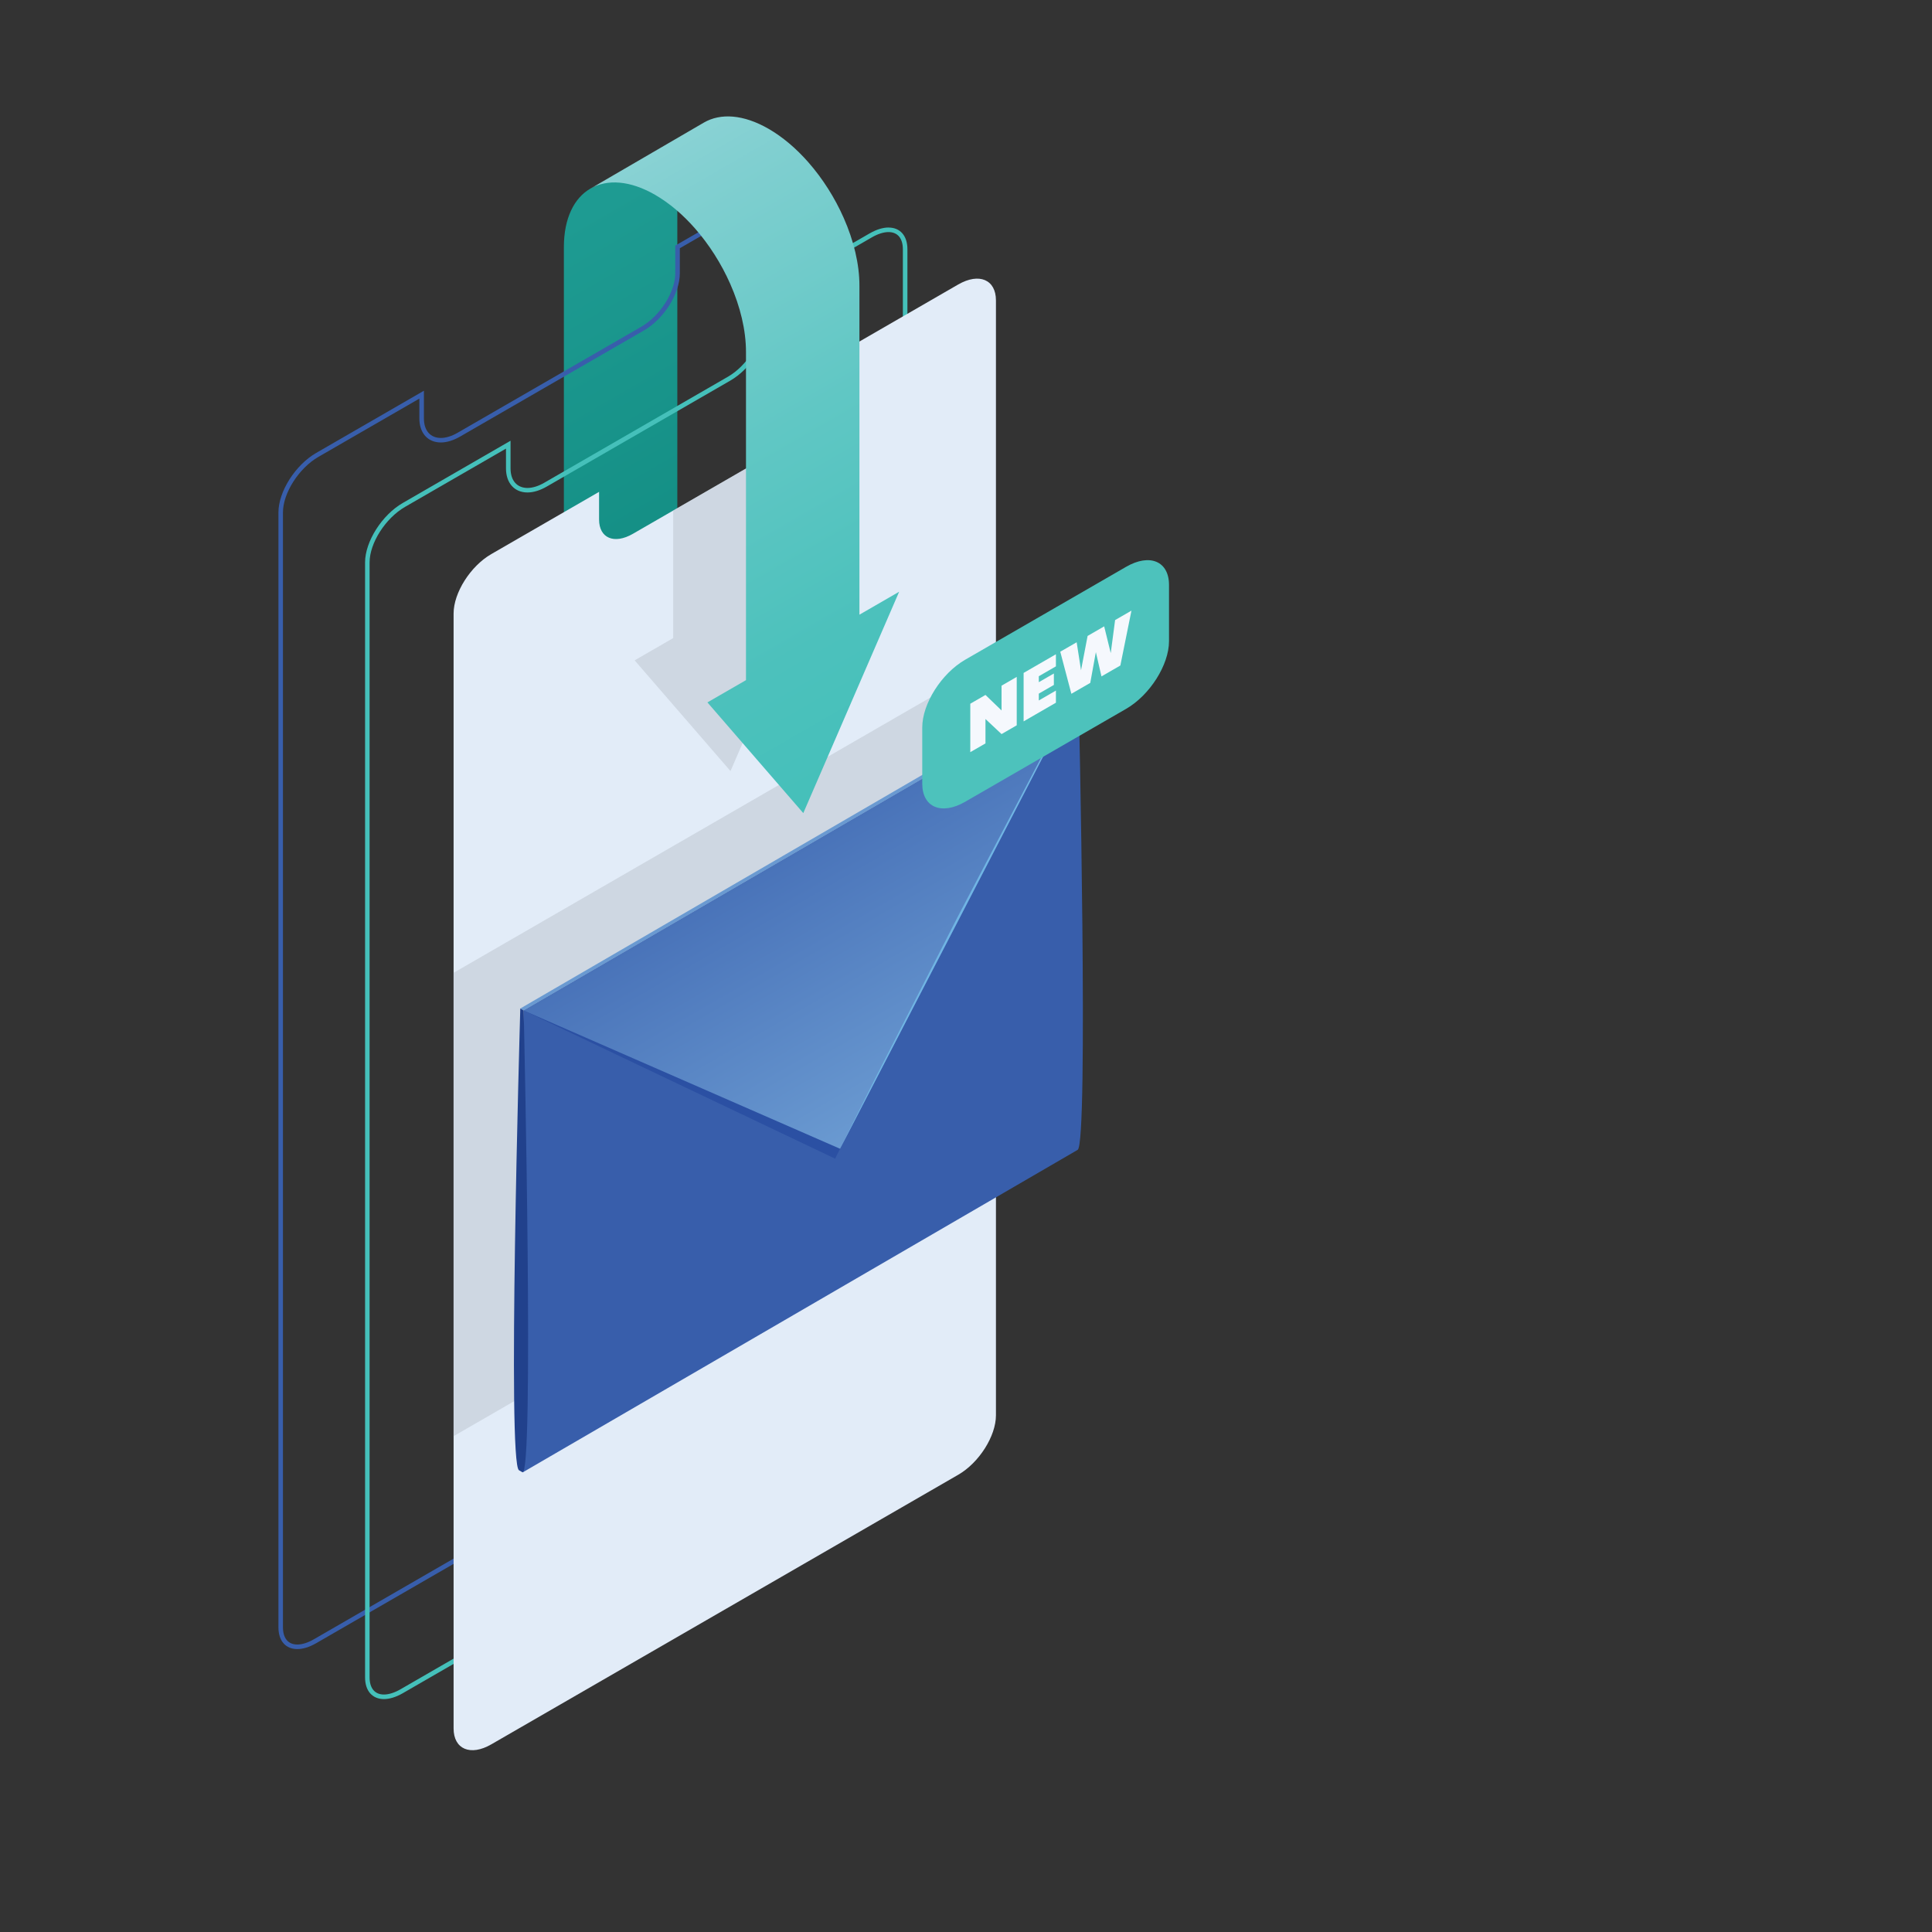
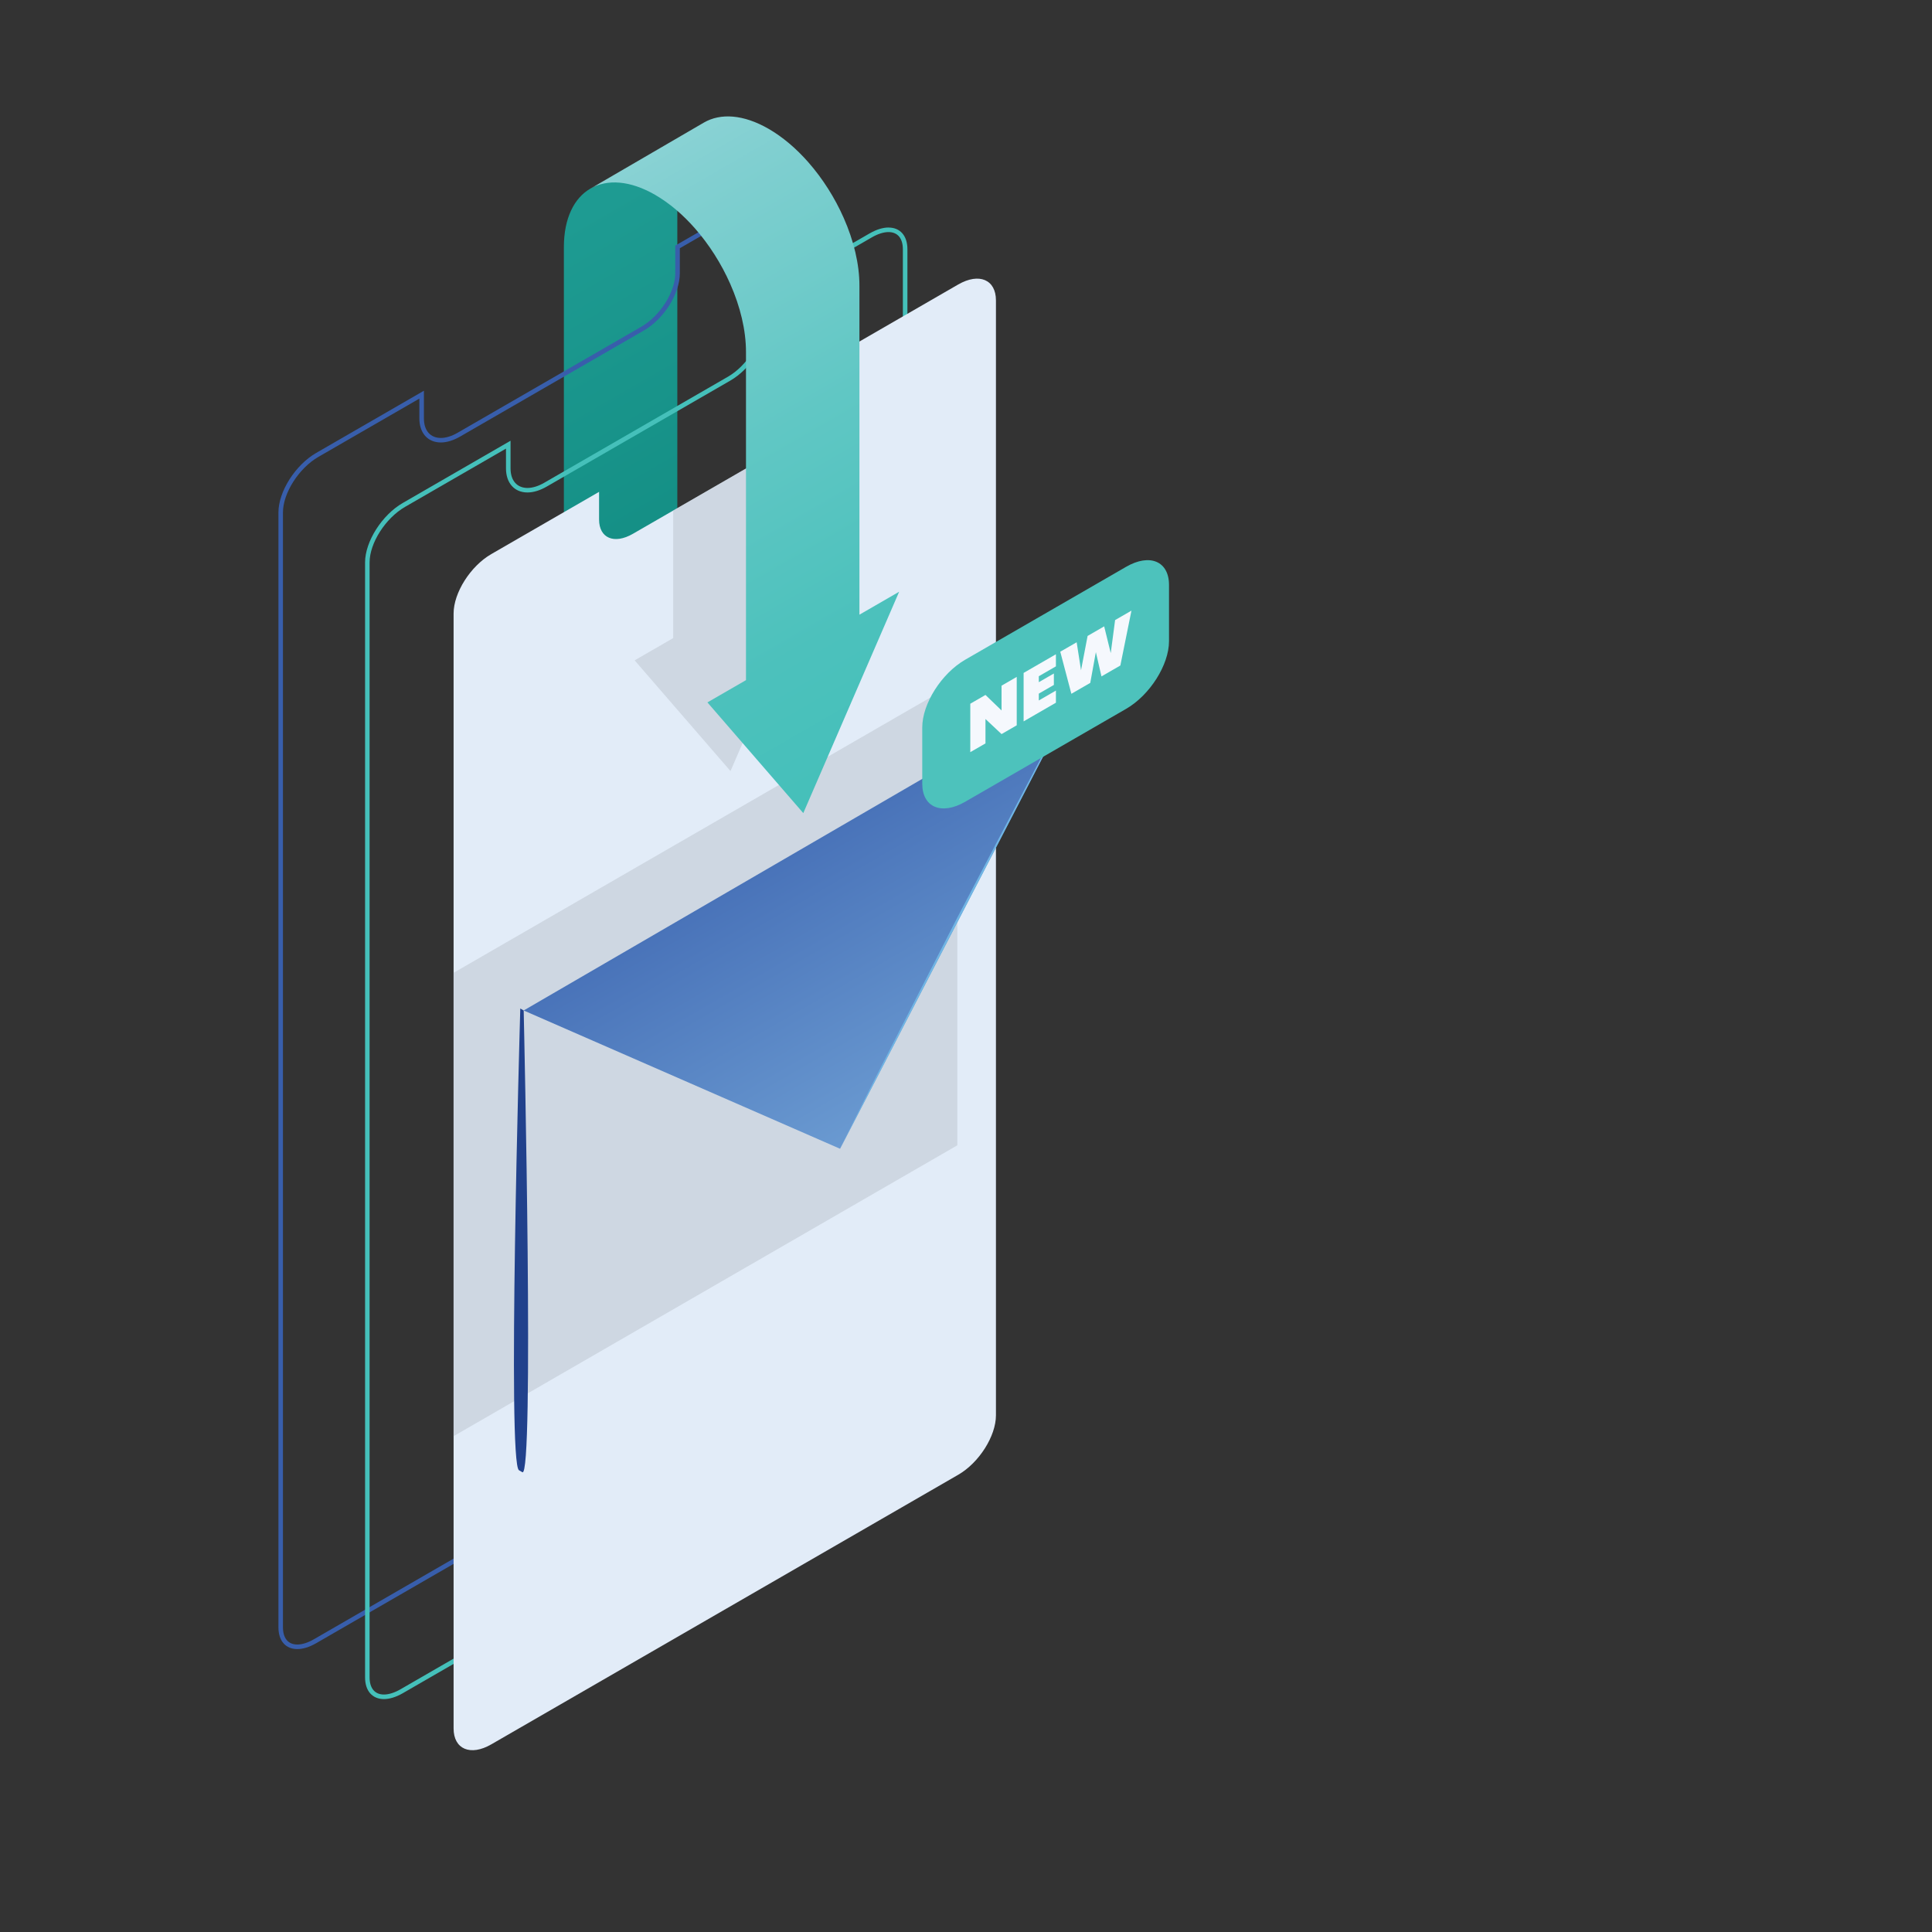
<svg xmlns="http://www.w3.org/2000/svg" id="Layer_1" data-name="Layer 1" viewBox="0 0 500 500">
  <rect x="0" y="0" width="500" height="500" fill="#333333" stroke="none" />
  <defs>
    <style>      .cls-1 {        fill: url(#linear-gradient);      }      .cls-1, .cls-2, .cls-3, .cls-4, .cls-5, .cls-6, .cls-7, .cls-8, .cls-9, .cls-10, .cls-11, .cls-12, .cls-13 {        stroke-width: 0px;      }      .cls-2 {        fill: url(#linear-gradient-2);      }      .cls-3 {        fill: url(#linear-gradient-3);      }      .cls-4 {        fill: #45c0ba;      }      .cls-5 {        fill: #4dc2bc;      }      .cls-6 {        fill: #2b50a3;      }      .cls-7 {        fill: #70b5e4;      }      .cls-8 {        fill: #385eab;      }      .cls-9 {        fill: #21418c;      }      .cls-10 {        fill: #6a9ad1;      }      .cls-11 {        fill: #e2ecf8;      }      .cls-12 {        fill: #f5f8fd;      }      .cls-13 {        fill: #bac2cd;        isolation: isolate;        opacity: .5;      }    </style>
    <linearGradient id="linear-gradient" x1="135.69" y1="436.07" x2="177.49" y2="363.67" gradientTransform="translate(0 500) scale(1 -1)" gradientUnits="userSpaceOnUse">
      <stop offset="0" stop-color="#1e9b92" />
      <stop offset="1" stop-color="#148f85" />
    </linearGradient>
    <linearGradient id="linear-gradient-2" x1="207.2" y1="280.4" x2="243.4" y2="217.71" gradientTransform="translate(0 500) scale(1 -1)" gradientUnits="userSpaceOnUse">
      <stop offset="0" stop-color="#4973b9" />
      <stop offset="1" stop-color="#6a9ad1" />
    </linearGradient>
    <linearGradient id="linear-gradient-3" x1="158.39" y1="454.55" x2="242.2" y2="309.38" gradientTransform="translate(0 500) scale(1 -1)" gradientUnits="userSpaceOnUse">
      <stop offset="0" stop-color="#89d2d4" />
      <stop offset=".09" stop-color="#80cfd0" />
      <stop offset=".47" stop-color="#60c7c4" />
      <stop offset=".78" stop-color="#4cc1bc" />
      <stop offset="1" stop-color="#45c0ba" />
    </linearGradient>
  </defs>
  <g id="Layer_1-2" data-name="Layer 1">
    <g id="_8" data-name=" 8">
      <g>
        <path class="cls-1" d="m152.8,48.8c-2.13,1.24-3.81,3.13-4.99,5.64-1.24,2.63-1.87,5.82-1.88,9.47v116.16l29.36-17.09V46.82c0-3.66.65-6.85,1.88-9.47l-24.37,11.45Z" />
        <path class="cls-8" d="m207.53,47.12c2.36,0,3.71,1.62,3.71,4.45v288.54c0,5-4.11,11.44-9.16,14.36l-120.86,69.78c-1.53.88-3.01,1.35-4.28,1.35-2.36,0-3.71-1.62-3.71-4.45V132.61c0-5,4.11-11.44,9.16-14.36l26.14-15.09v5.12c0,3.79,2.18,6.23,5.56,6.23,1.53,0,3.24-.52,4.96-1.51l47.55-27.45c5.24-3.02,9.34-9.54,9.34-14.83v-6.48l27.31-15.77c1.53-.88,3.01-1.35,4.28-1.35h0Zm0-1.18c-1.43,0-3.09.49-4.87,1.51l-27.9,16.11v7.16c0,4.83-3.92,11.02-8.75,13.81l-47.55,27.45c-1.59.92-3.08,1.36-4.37,1.36-2.62,0-4.38-1.81-4.38-5.06v-7.16l-27.9,16.11c-5.38,3.11-9.75,9.99-9.75,15.38v288.54c0,3.61,1.96,5.63,4.88,5.63,1.43,0,3.09-.49,4.87-1.51l120.86-69.78c5.38-3.11,9.75-9.99,9.75-15.38V51.57c0-3.61-1.96-5.63-4.88-5.63h-.01Z" />
        <path class="cls-4" d="m229.95,60.06c2.36,0,3.71,1.62,3.71,4.45v288.54c0,5-4.11,11.44-9.16,14.36l-120.86,69.78c-1.53.88-3.01,1.35-4.28,1.35-2.36,0-3.71-1.62-3.71-4.45V145.55c0-5,4.11-11.44,9.16-14.36l26.14-15.09v5.12c0,3.79,2.18,6.23,5.56,6.23,1.53,0,3.24-.52,4.96-1.51l47.55-27.45c5.24-3.02,9.34-9.54,9.34-14.83v-6.48l27.31-15.77c1.53-.88,3.01-1.35,4.28-1.35h0Zm0-1.18c-1.43,0-3.09.49-4.87,1.51l-27.9,16.11v7.16c0,4.83-3.92,11.02-8.75,13.81l-47.55,27.45c-1.59.92-3.08,1.36-4.37,1.36-2.62,0-4.38-1.81-4.38-5.06v-7.16l-27.9,16.11c-5.38,3.11-9.75,9.99-9.75,15.38v288.54c0,3.61,1.96,5.63,4.88,5.63,1.43,0,3.09-.49,4.87-1.51l120.86-69.78c5.38-3.11,9.75-9.99,9.75-15.38V64.52c0-3.61-1.96-5.63-4.88-5.63h-.01Z" />
        <path class="cls-11" d="m247.99,73.62l-27.9,16.11v7.16c0,4.83-3.92,11.02-8.75,13.81l-47.55,27.45c-4.83,2.79-8.75,1.13-8.75-3.7v-7.16l-27.9,16.11c-5.38,3.11-9.75,9.99-9.75,15.38v288.54c0,5.38,4.37,7.23,9.75,4.12l120.86-69.78c5.38-3.11,9.75-9.99,9.75-15.38V77.74c0-5.38-4.36-7.23-9.75-4.12h-.01Z" />
        <polygon class="cls-13" points="213.86 142.26 203.58 148.19 203.58 115.18 174.22 132.13 174.22 165.14 164.25 170.9 189.05 199.55 213.86 142.26" />
        <polygon class="cls-13" points="247.76 176.49 117.38 251.77 117.38 371.68 247.76 296.4 247.76 176.49" />
        <g>
-           <path class="cls-8" d="m279.11,178.08l-143.58,83.44-.21,119.5,143.58-83.44c2.84-1.65.34-113.53.21-119.5h0Z" />
-           <polygon class="cls-10" points="134.65 261 278.23 177.57 279.11 178.08 135.53 261.51 134.65 261" />
          <path class="cls-9" d="m135.53,261.51c.14,6.06,2.71,121.26-.34,119.5l-.88-.51c-3.04-1.76.17-113.62.34-119.5l.88.51Z" />
-           <polygon class="cls-6" points="135.53 261.51 216.13 299.86 225.08 281.83 178.98 247.42 135.53 261.51" />
          <polygon class="cls-2" points="135.53 261.51 217.41 297.3 242.53 248.76 279.11 178.08 135.53 261.51" />
          <path class="cls-7" d="m279.08,178.06s-3.96,7.4-9.89,18.5c-5.84,11.15-13.63,26.01-21.42,40.87-7.64,14.94-15.27,29.89-21,41.09-5.64,11.25-9.39,18.76-9.39,18.76.05.03,61.76-119.2,61.76-119.2l-.05-.03h0Z" />
        </g>
        <path class="cls-5" d="m291.44,183.45l-41.66,24.05c-6.13,3.54-11.1,1.44-11.1-4.69v-14.56c0-6.13,4.97-13.97,11.1-17.51l41.66-24.05c6.13-3.54,11.1-1.44,11.1,4.69v14.56c0,6.13-4.97,13.97-11.1,17.51Z" />
        <g>
          <path class="cls-12" d="m263.13,175.17v12.54l-3.93,2.27-4.16-3.9v6.31l-3.93,2.27v-12.54l3.93-2.27,4.16,4.01v-6.41l3.93-2.27h0Z" />
          <path class="cls-12" d="m273.27,172.45l-4.43,2.56v1.54l3.9-2.25v2.96l-3.9,2.25v1.77l4.43-2.56v3.14l-8.36,4.83v-12.54l8.36-4.83v3.14h0Z" />
          <path class="cls-12" d="m274.4,168.66l4.24-2.44,1.13,7.24,1.7-8.88,4.29-2.48,1.7,6.92,1.13-8.55,4.23-2.44-2.87,14.2-4.89,2.82-1.45-6.28-1.45,7.96-4.89,2.82-2.87-10.88h0Z" />
        </g>
        <path class="cls-3" d="m222.42,159.07v-85.04c.02-5.66-1.49-11.81-4.08-17.66-2.3-5.2-5.45-10.17-9.14-14.37-3.1-3.53-6.59-6.52-10.27-8.65-6.54-3.77-12.47-4.12-16.76-1.63l-29.36,17.09c4.29-2.49,10.22-2.15,16.76,1.63,3.68,2.13,7.17,5.12,10.27,8.65,3.69,4.2,6.84,9.17,9.14,14.37,2.59,5.85,4.09,12,4.08,17.66v84.9l-9.98,5.76,24.81,28.65,24.81-57.29-10.28,5.94h0Z" />
      </g>
    </g>
  </g>
</svg>